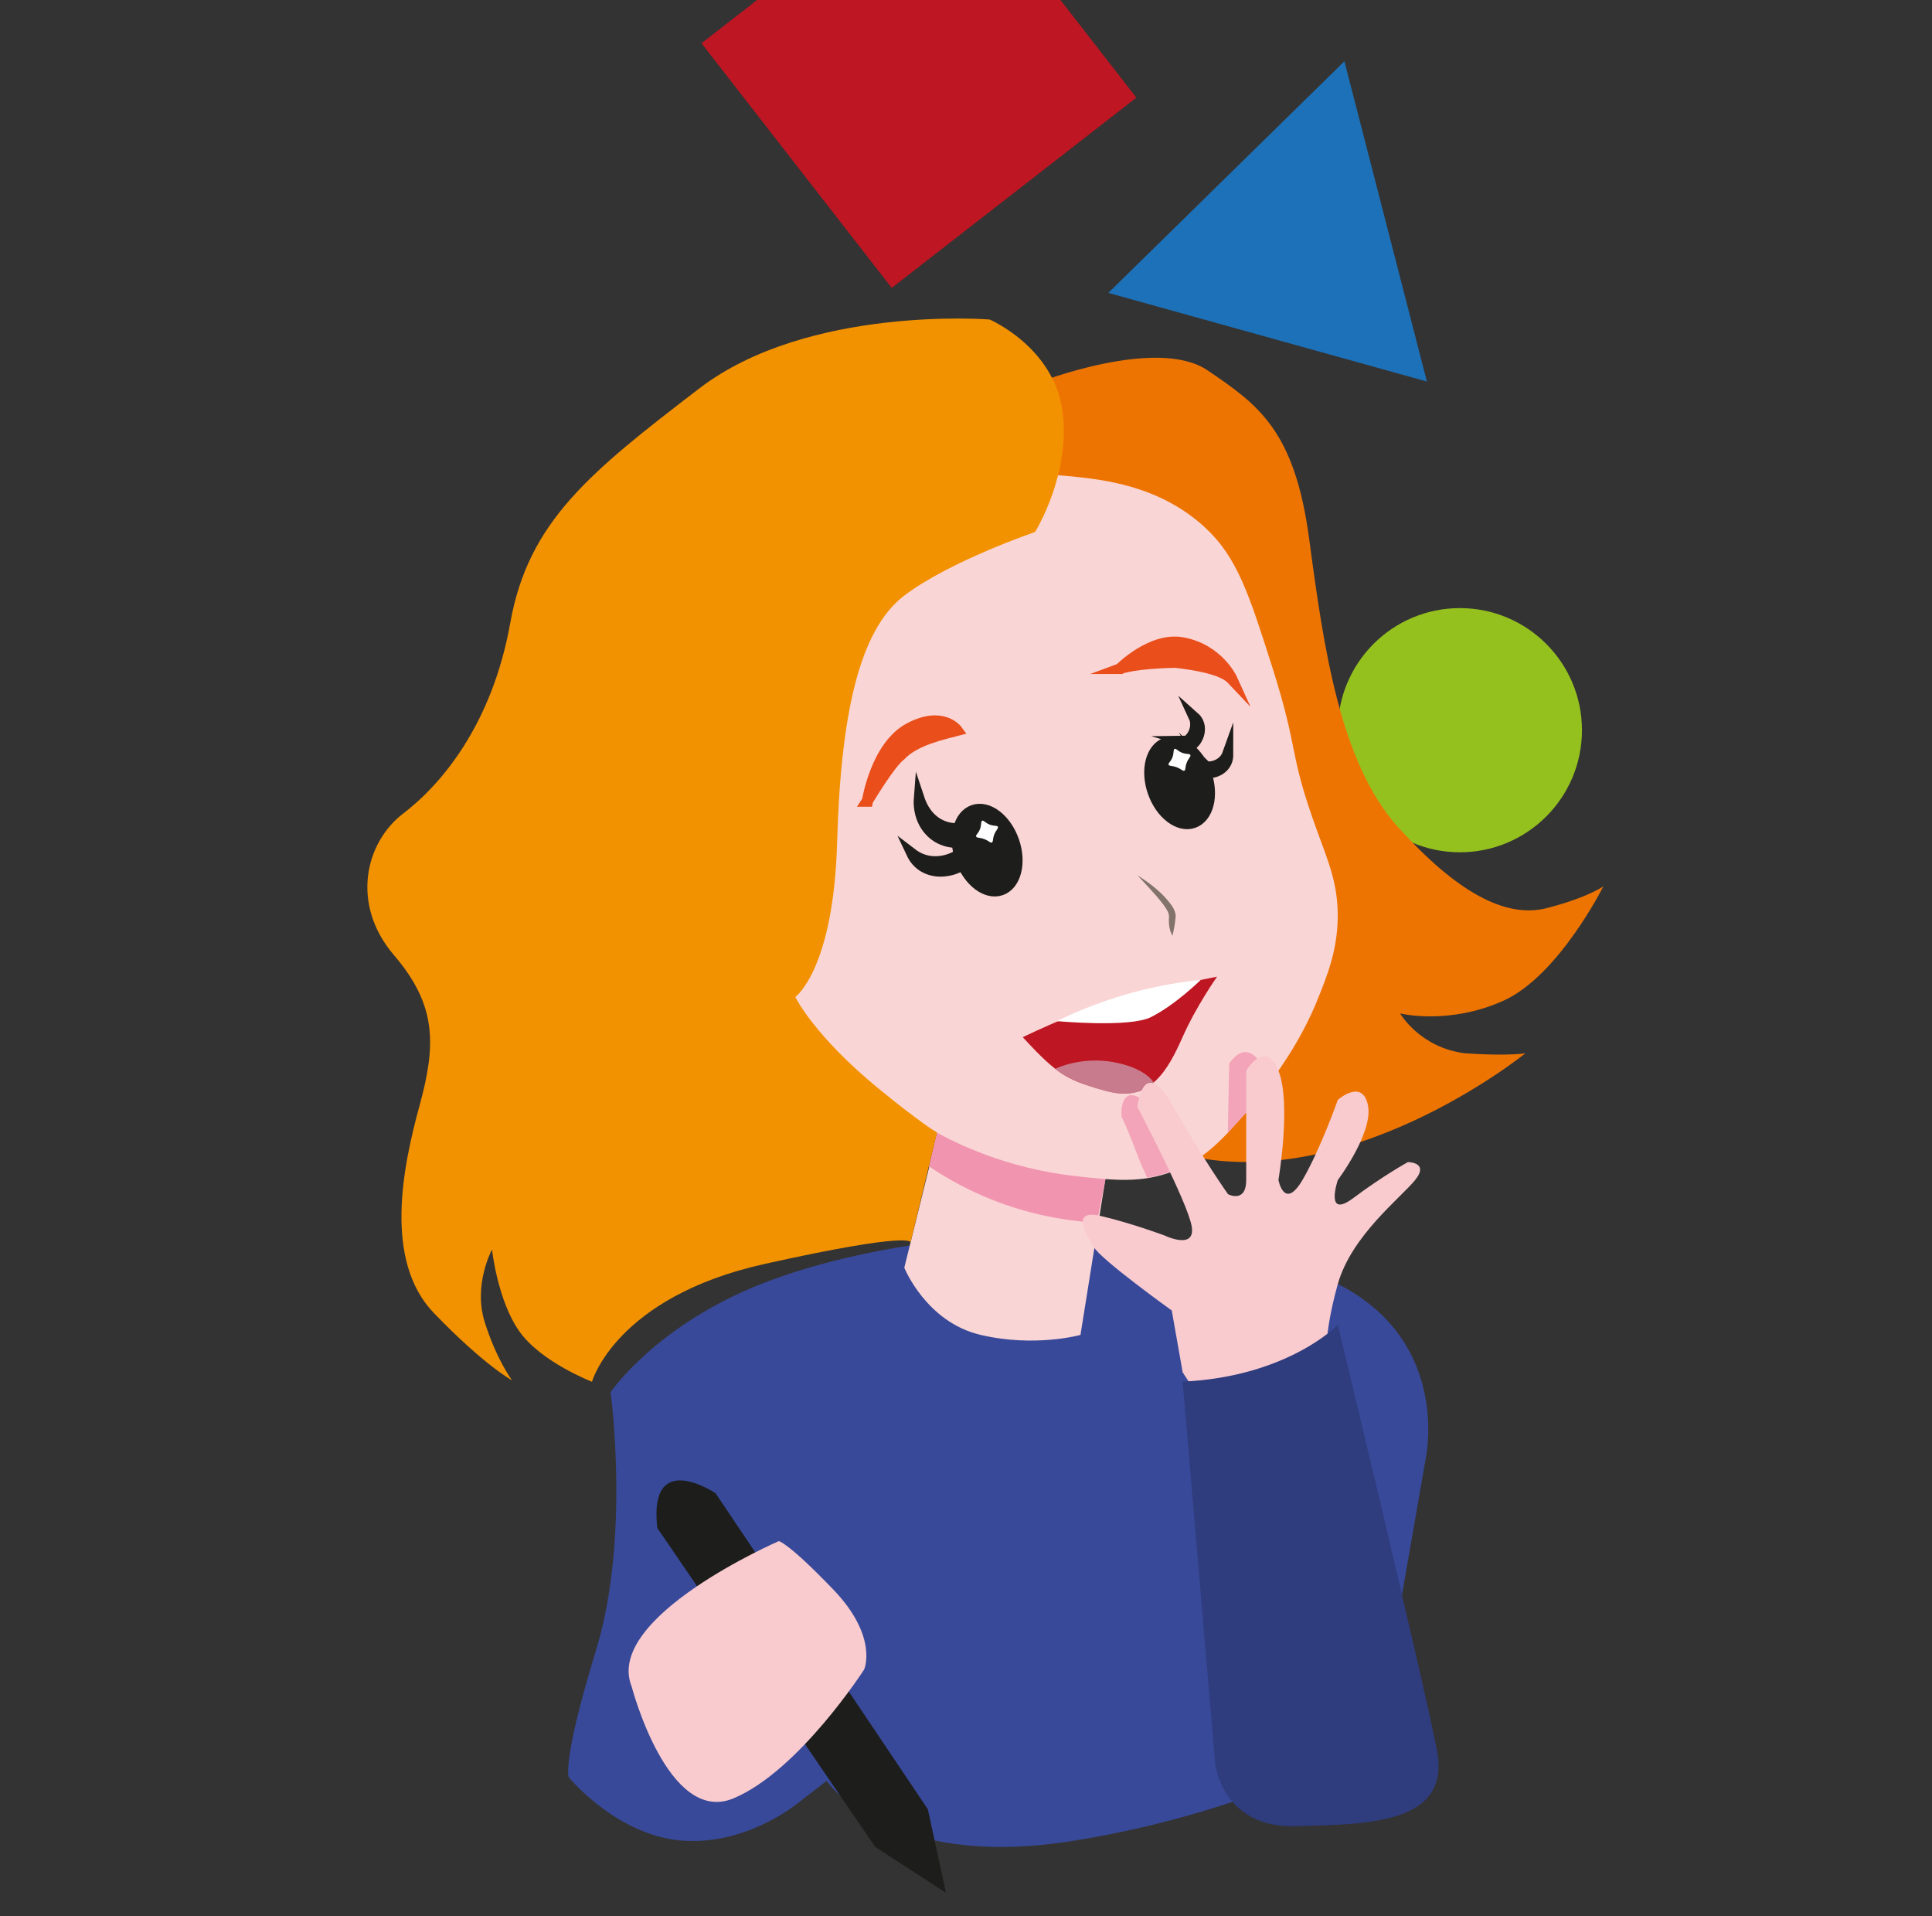
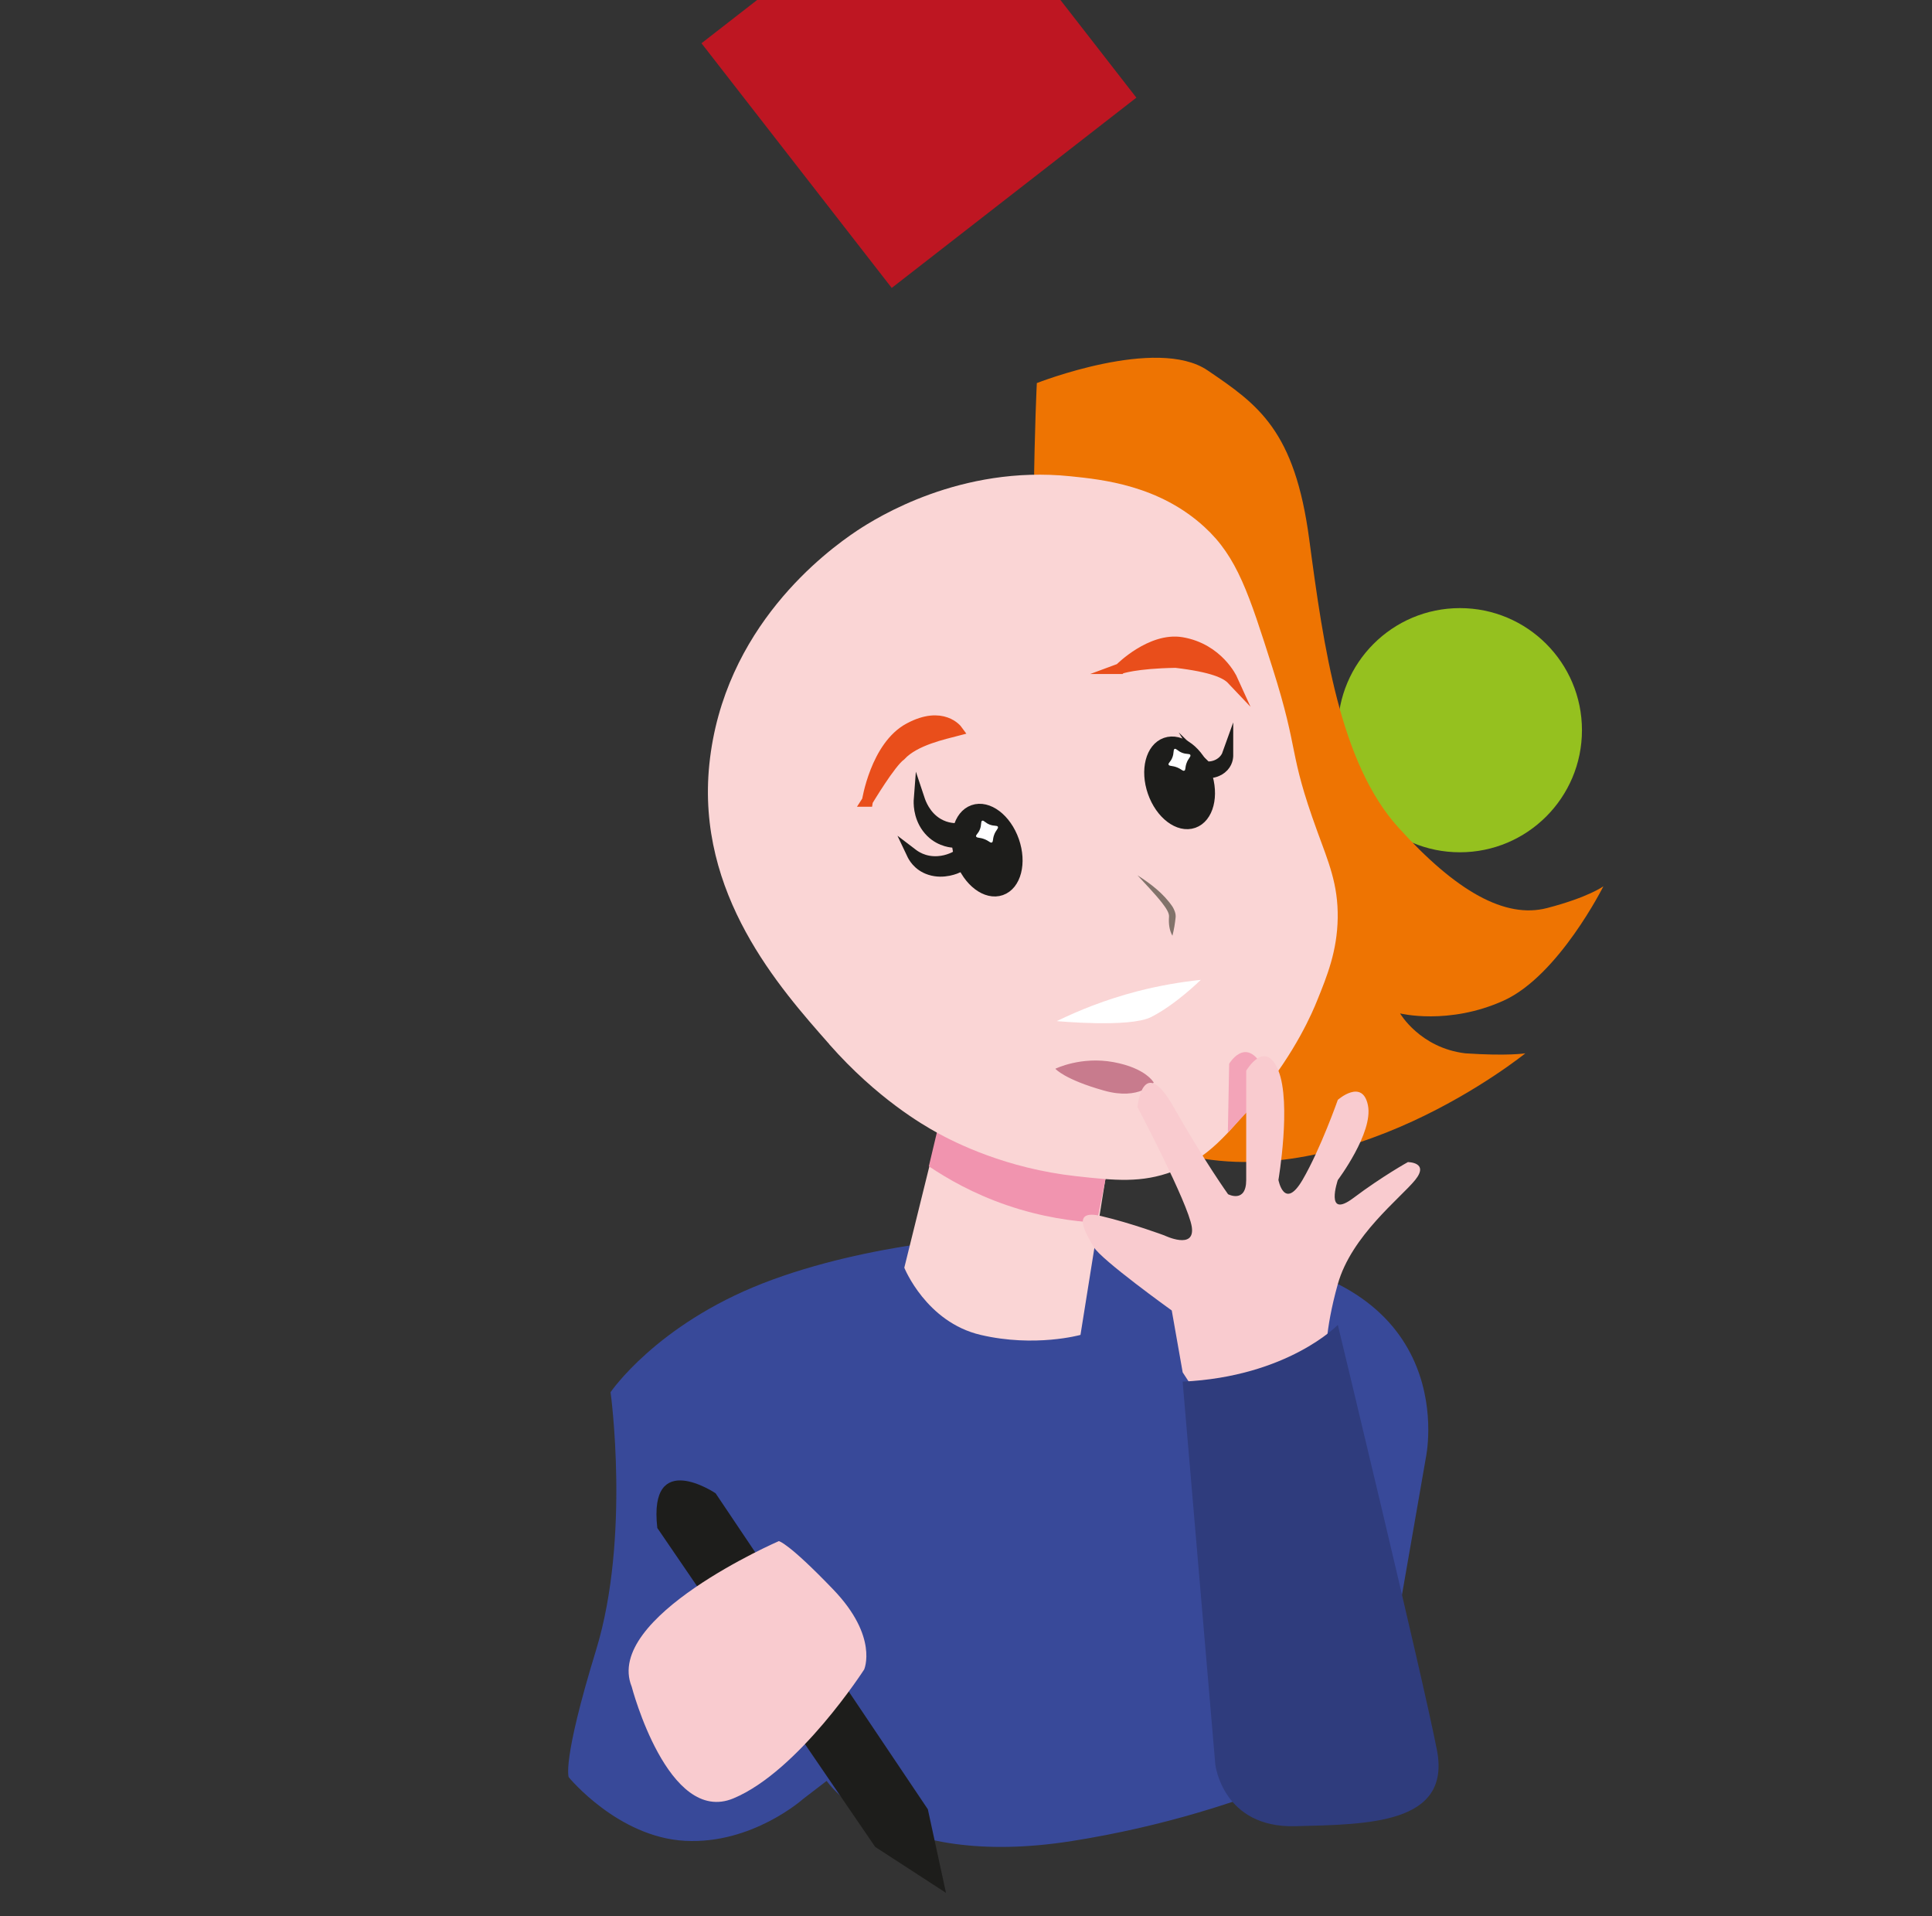
<svg xmlns="http://www.w3.org/2000/svg" id="graphics" viewBox="0 0 175.68 174.23">
  <rect x="0" y="0" width="175.68" height="174.23" fill="#333333" stroke="none" />
  <defs>
    <style>
      .cls-1 {
        fill: #95c11f;
      }

      .cls-2 {
        fill: #82736b;
      }

      .cls-3 {
        fill: #2f3c7d;
      }

      .cls-4, .cls-5 {
        fill: #1d1d1b;
      }

      .cls-6 {
        fill: #fff;
      }

      .cls-7 {
        fill: #ee7402;
      }

      .cls-8 {
        fill: #f39200;
      }

      .cls-9 {
        fill: #f9cbcf;
      }

      .cls-10 {
        fill: #f3a4b8;
      }

      .cls-11 {
        fill: #384999;
      }

      .cls-12 {
        fill: #fad5d5;
      }

      .cls-13 {
        fill: #e94e1b;
        stroke: #e94e1b;
      }

      .cls-13, .cls-5, .cls-14 {
        stroke-miterlimit: 10;
      }

      .cls-15 {
        fill: #1d71b8;
      }

      .cls-16 {
        fill: #c87b8d;
      }

      .cls-5, .cls-14 {
        stroke: #1d1d1b;
      }

      .cls-17 {
        fill: #be1622;
      }

      .cls-18 {
        fill: #f194af;
      }

      .cls-14 {
        fill: none;
      }

     @keyframes floatAndRotate {
  0% {
    transform: translateY(0) rotate(0deg);
  }
  50% {
    transform: translateY(-5px) rotate(180deg);
  }
  100% {
    transform: translateY(0) rotate(360deg);
  }
}

#cube {
  animation: floatAndRotate 4s ease-in-out infinite;
  transform-origin: 43.22px 29.96px; /* center of the rect */
}

#triangle {
  animation: floatAndRotate 4s ease-in-out infinite;
  transform-origin: 117px 22px; /* estimated center */
}

#circle {
  animation: floatAndRotate 4s ease-in-out infinite;
  transform-origin: center;
}

 


    </style>
  </defs>
  <rect id="cube" class="cls-17" x="29.13" y="14.87" width="28.18" height="28.18" transform="translate(39.55 -22.94) rotate(52.13)" />
-   <polygon id="triangle" class="cls-15" points="100.78 26.63 122.25 5.57 129.75 34.69 100.78 26.63" />
  <circle id="circle" class="cls-1" cx="132.75" cy="66.39" r="11.1" />
  <g id="body">
    <path class="cls-11" d="M90.53,112.38s-11.39.5-21.14,4.29c-9.74,3.8-13.87,9.91-13.87,9.91,0,0,1.82,13.21-1.32,23.45s-2.48,11.56-2.48,11.56c0,0,4.46,5.45,10.57,5.78s10.73-3.8,10.73-3.8l2.15-1.65s5.45,8.13,22.29,5.47,27.74-9.27,27.74-9.27l4.46-25.6s3.47-16.02-17.34-18.33-21.8-1.82-21.8-1.82Z" />
  </g>
  <path id="backhair" class="cls-7" d="M94.28,34.83s10.9-4.29,15.52-1.16,7.93,5.45,9.25,15.36,2.81,20.34,8.09,26.19,9.74,8.33,13.54,7.34,5.12-1.98,5.12-1.98c0,0-4.07,8.14-9.08,10.4s-9.41,1.16-9.41,1.16c0,0,1.82,3.14,5.94,3.63,3.87.26,5.45,0,5.45,0,0,0-16.68,13.54-32.2,8.92-15.52-4.62-12.22-69.85-12.22-69.85Z" />
  <g id="face">
    <path class="cls-12" d="M85.7,101.22l-3.47,14.04s1.98,4.95,6.94,6.11c4.95,1.16,9.08,0,9.08,0l2.64-16.51-15.19-3.63Z" />
    <path class="cls-18" d="M85.69,100.87l-1.23,5.17c1.68,1.13,4.04,2.49,7.07,3.53,3.23,1.11,6.1,1.48,8.2,1.6.39-1.93.77-3.85,1.16-5.78l-15.2-4.51Z" />
    <path class="cls-12" d="M75.4,94.94c4.37,4.96,8.55,7.35,9.8,8.04,1.67.92,6.29,3.26,12.66,3.96,3.53.39,5.93.64,8.81-.44,3.18-1.2,4.93-3.32,7.82-6.83,3.34-4.06,4.87-7.67,5.28-8.7.91-2.24,1.82-4.49,1.87-7.49.05-3.1-.85-5.12-1.87-7.93-2.69-7.39-1.55-6.93-4.07-14.86-2.13-6.69-3.19-10.04-6.17-12.77-4.13-3.79-9.26-4.32-12.22-4.62-9.96-1.02-17.55,3.74-19.38,4.95-2.79,1.86-12.15,8.77-13.43,21.25-1.21,11.8,6.41,20.34,10.9,25.43Z" />
-     <path class="cls-17" d="M93.01,94.3s6.65-3.3,12.16-4.4l5.5-1.1s-1.87,2.64-3.14,5.5c-1.27,2.86-2.89,5.91-6.65,4.94-3.76-.97-4.63-1.41-7.88-4.94Z" />
    <path class="cls-2" d="M103.41,79.57c1.21.77,2.39,1.66,3.21,2.87.15.25.32.61.28.98-.06.55-.14,1.08-.29,1.66-.3-.54-.35-1.14-.31-1.72.04-.37-.32-.86-.64-1.28-.59-.76-1.58-1.79-2.24-2.51h0Z" />
    <path class="cls-13" d="M78.86,72.85c.1-.15,2.09-3.5,3.03-4.18,1.29-1.4,3.98-1.95,5.15-2.26,0,0-1.32-1.82-4.36-.19-3.04,1.62-3.81,6.63-3.81,6.63Z" />
    <path class="cls-13" d="M101.87,60.78s2.8-2.82,5.59-2.35c3.32.57,4.57,3.33,4.57,3.33-.54-.57-1.8-1.15-5.12-1.54-3.72.06-5.04.56-5.04.56Z" />
    <ellipse class="cls-5" cx="89.76" cy="77.3" rx="2.55" ry="3.83" transform="translate(-20.46 33.91) rotate(-19.25)" />
    <ellipse class="cls-5" cx="107.26" cy="71.19" rx="2.55" ry="3.83" transform="translate(-17.47 39.33) rotate(-19.25)" />
    <path class="cls-5" d="M87.23,75.33c-.34.03-1.13.04-1.96-.45-1.17-.7-1.58-1.91-1.68-2.21-.02.26-.08,1.48.72,2.57.87,1.19,2.11,1.31,2.32,1.33.2-.41.4-.82.6-1.23Z" />
    <path class="cls-14" d="M87.23,77.69c-.29.19-.99.59-1.93.65-1.32.09-2.15-.55-2.36-.71.09.19.5,1.07,1.63,1.43,1.24.4,2.39-.13,2.59-.22.02-.38.04-.77.06-1.15Z" />
    <path class="cls-14" d="M109.69,69.73c.18.01.61.02,1.05-.2.63-.3.85-.82.9-.96,0,.11.04.64-.39,1.11-.47.51-1.13.57-1.25.57-.11-.18-.21-.35-.32-.53Z" />
-     <path class="cls-14" d="M107.97,67.39c.14-.12.46-.4.63-.86.25-.65.06-1.18,0-1.31.09.08.47.44.47,1.07,0,.7-.44,1.19-.52,1.27-.2-.06-.4-.11-.6-.17Z" />
    <path id="teeth" class="cls-6" d="M96.1,92.84s6.59.62,8.55-.36c2.23-1.11,4.54-3.39,4.54-3.39-1.7.18-3.64.49-5.74,1.03-2.92.76-5.39,1.76-7.35,2.72Z" />
    <path class="cls-16" d="M95.97,97.17s2.32-1.15,5.29-.6,3.65,1.86,3.65,1.86c0,0-1.27,1.64-4.51.73-3.58-1-4.43-1.98-4.43-1.98Z" />
    <path class="cls-6" d="M90.74,75.18c.07.15-.19.29-.35.75-.14.39-.06.61-.2.67-.14.06-.25-.13-.64-.29-.46-.19-.73-.1-.79-.26-.05-.14.17-.23.33-.61.19-.45.07-.75.22-.82.15-.06.27.2.7.36.41.15.66.05.73.19Z" />
    <path class="cls-6" d="M108.24,68.65c.07.15-.19.29-.35.75-.14.39-.06.61-.2.67-.14.06-.25-.13-.64-.29-.46-.19-.73-.1-.79-.26-.05-.14.17-.23.33-.61.19-.45.07-.75.22-.82.15-.06.27.2.7.36.41.15.66.05.73.19Z" />
  </g>
-   <path id="fronthair" class="cls-8" d="M94.12,48.37s3.3-5.28,2.48-11.06-6.61-8.26-6.61-8.26c0,0-16.51-1.32-26.42,6.28-9.91,7.6-15.52,12.06-17.17,21.3-1.65,9.25-6.28,14.7-9.74,17.34s-4.79,8.26-.83,12.88c3.96,4.62,3.8,8.26,2.31,13.71s-3.3,14.04,1.32,18.83c4.62,4.79,7.1,6.11,7.1,6.11,0,0-1.4-1.86-2.48-5.28s.66-6.61.66-6.61c0,0,.5,4.62,2.48,7.43s6.61,4.59,6.61,4.59c0,0,2.15-7.69,15.69-10.71,13.54-3.01,13.28-1.97,13.28-1.97l2.4-9.97s-1.57-.94-5.34-4.03c-5.86-4.81-7.54-8.3-7.54-8.3,0,0,3.47-2.48,3.8-14.04.33-11.56,1.98-19.32,6.11-22.46,4.13-3.14,11.89-5.78,11.89-5.78Z" />
  <g id="hands">
    <g id="Ebene_8">
-       <path class="cls-10" d="M104.34,107.12c-.97-1.97-1.38-3.61-2.35-5.57-.08-.95.14-1.71.62-1.92.24-.11.67-.13,1.59.56,2.74,2.03,3.88,5.79,3.88,5.79h0c-.47.3-.88.31-1.6.55-1.18.4-1.64.41-2.15.59Z" />
      <path class="cls-10" d="M111.65,102.99l.12-6.27s1.4-2.39,2.89,0c1.49,2.39-.24,3.27-.24,3.27l-2.78,3Z" />
    </g>
    <path class="cls-9" d="M107.54,124.76l-.99-5.61s-6.44-4.62-7.1-5.78-2.15-3.47.66-2.81,5.78,1.77,5.78,1.77c0,0,2.81,1.36,2.48-.79s-4.94-10.89-4.94-10.89c0,0,.48-4.95,3.29,0s4.95,7.93,4.95,7.93c0,0,1.65.86,1.65-1.3v-9.93s1.74-2.97,2.93,0,0,9.93,0,9.93c0,0,.53,2.83,2.19,0,1.65-2.83,3.21-7.28,3.21-7.28,0,0,2.24-1.98,2.74.5s-2.74,6.79-2.74,6.79c0,0-1.23,3.62,1.42,1.63s4.95-3.26,4.95-3.26c0,0,1.98,0,.66,1.63s-5.8,5.07-7.03,9.46c-1.23,4.39-1.06,6.7-1.06,6.7l-10.9,4.62-2.15-3.3Z" />
    <path class="cls-4" d="M59.76,138.91l19.82,29.01,6.44,4.18-1.65-7.6-19.3-28.73s-6.13-4.13-5.3,3.14Z" />
    <path class="cls-9" d="M57.44,153.35s3.3,12.64,9.25,10.16,11.89-11.72,11.89-11.72c0,0,1.32-2.97-2.81-7.27s-4.95-4.4-4.95-4.4c0,0-15.94,6.91-13.38,13.23Z" />
  </g>
  <g id="arm">
    <path class="cls-3" d="M107.54,125.63l2.97,34.8s.66,5.78,7.27,5.61c6.61-.17,14.2-.17,12.88-6.94s-9.01-38.64-9.01-38.64c0,0-4.53,4.71-14.11,5.16Z" />
  </g>
</svg>